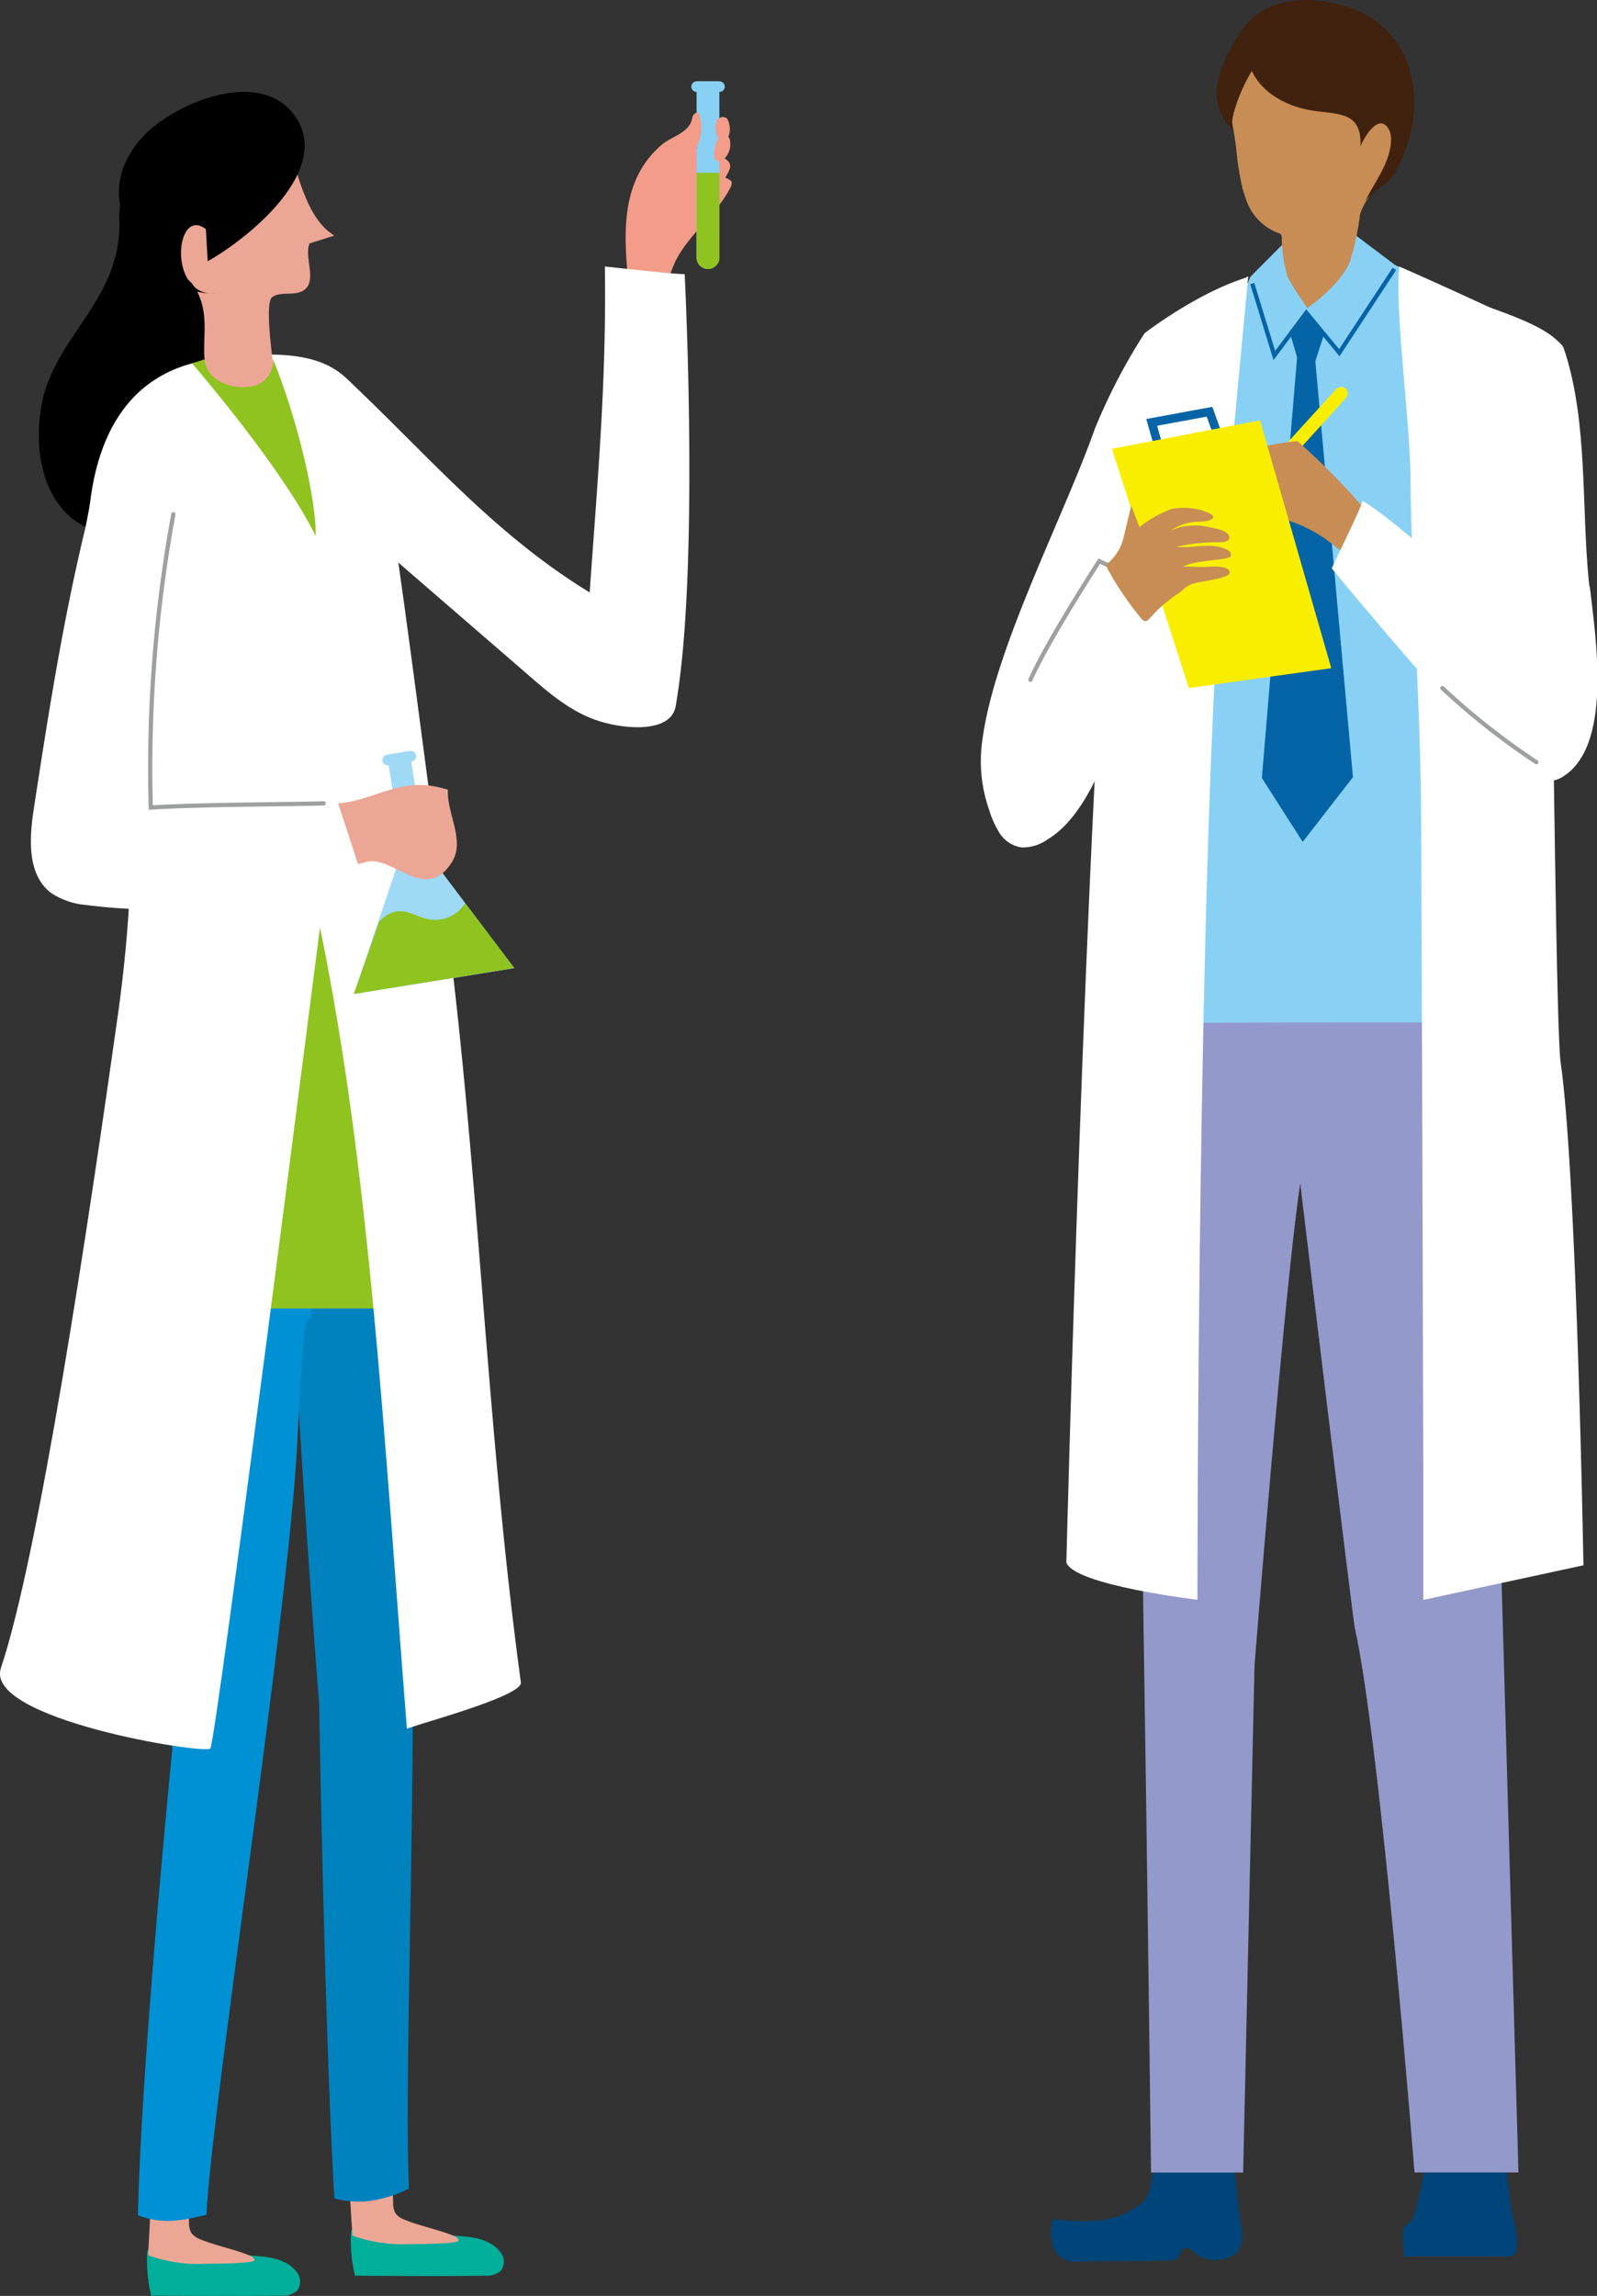
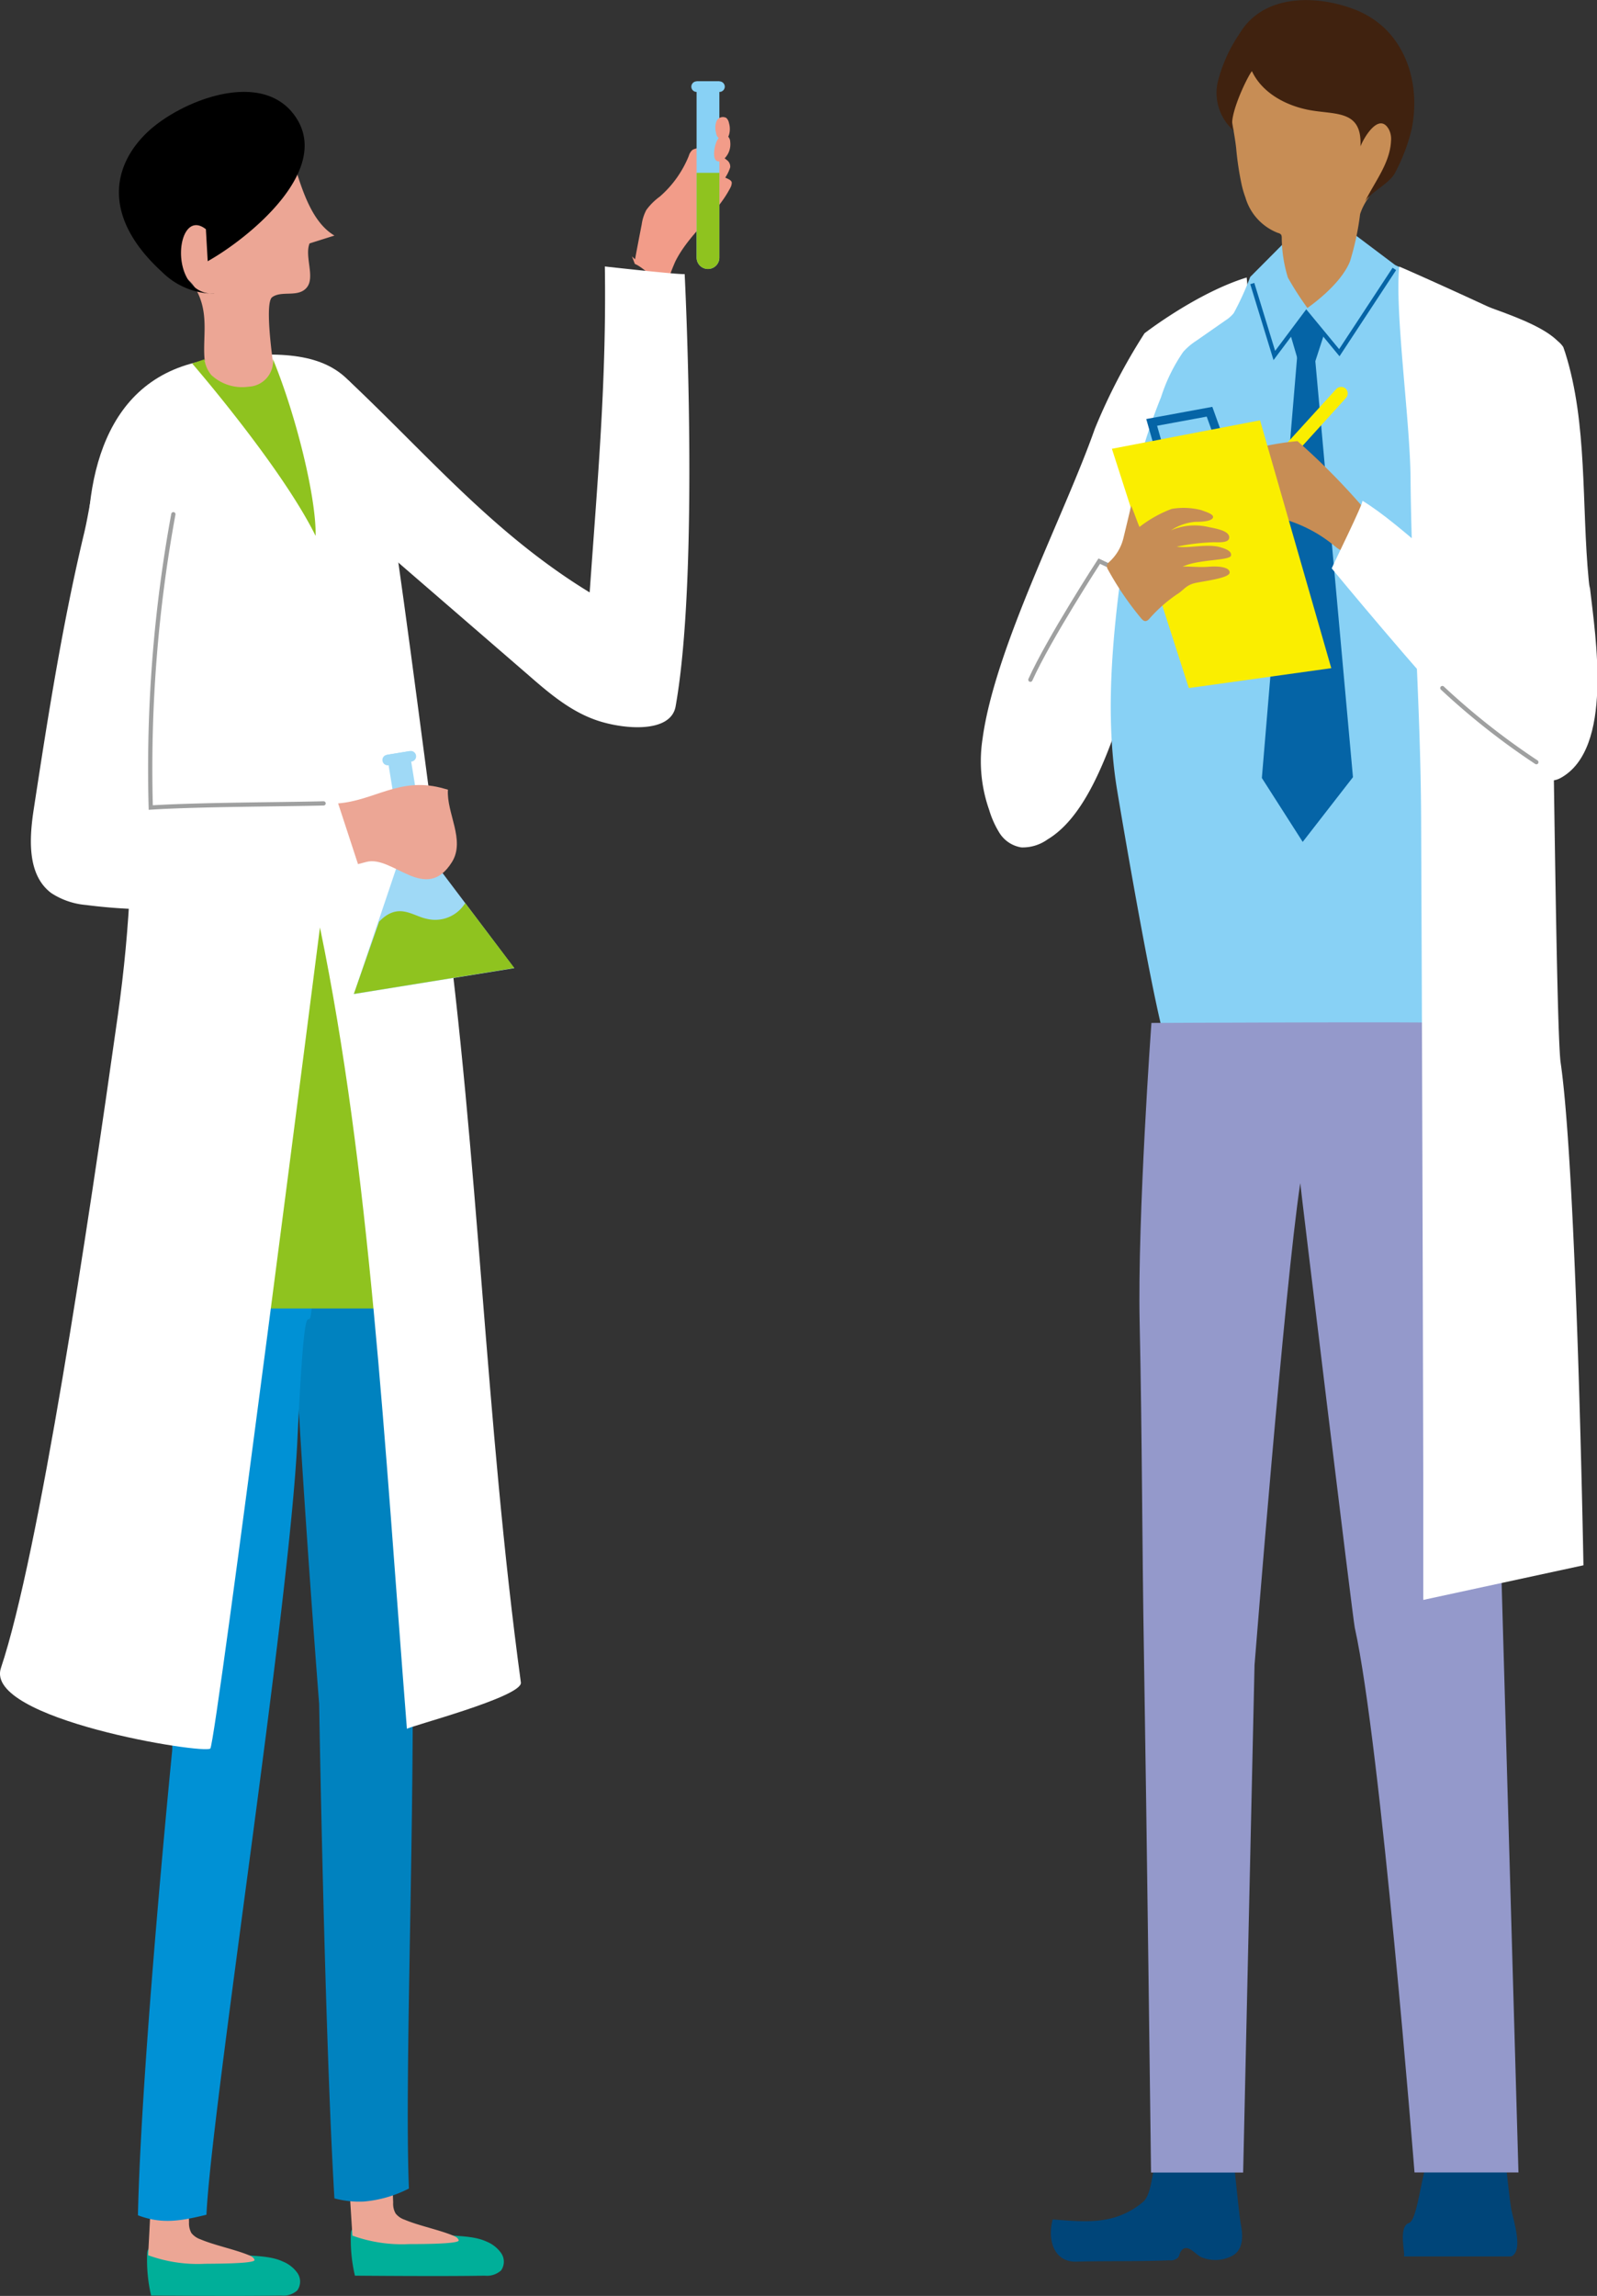
<svg xmlns="http://www.w3.org/2000/svg" viewBox="0 0 176.69 254">
  <rect x="0" y="0" width="176.69" height="254" fill="#333333" stroke="none" />
  <defs>
    <style>.cls-1{fill:#00af99;}.cls-2{fill:#eca695;}.cls-3{fill:#0082bf;}.cls-10,.cls-11,.cls-13,.cls-14,.cls-18,.cls-19,.cls-20,.cls-22,.cls-3,.cls-4,.cls-8{fill-rule:evenodd;}.cls-4{fill:#0091d5;}.cls-5{fill:#f29c89;}.cls-10,.cls-6{fill:#88d1f5;}.cls-20,.cls-7{fill:#8fc31f;}.cls-8{fill:#fff;}.cls-9{fill:#004579;}.cls-11{fill:#9499cb;}.cls-12{fill:#c78d55;}.cls-13{fill:#0564a6;}.cls-14,.cls-17,.cls-19{fill:none;stroke-miterlimit:10;}.cls-14,.cls-19{stroke:#0564a6;}.cls-14,.cls-17{stroke-width:0.47px;}.cls-15{fill:#231815;}.cls-16{fill:#40220f;}.cls-17{stroke:#9fa0a0;stroke-linecap:round;}.cls-18{fill:#faee00;}.cls-19{stroke-width:0.95px;}.cls-21,.cls-22{fill:#9fd9f6;}</style>
  </defs>
  <g id="レイヤー_2" data-name="レイヤー 2">
    <g id="text">
      <path class="cls-1" d="M38.83,247c.08-.63.87-1.14,1.17-1.37.92-.69,4.23.52,5.4.22l.91.6c2,1.29,5.32.51,7.52,1.54a3.65,3.65,0,0,1,1.6,1.25,1.67,1.67,0,0,1,0,1.95,2.35,2.35,0,0,1-1.81.57c-4.36.09-14.35,0-14.35,0A17.09,17.09,0,0,1,38.83,247Z" />
      <path class="cls-2" d="M37.81,219.51a1.5,1.5,0,0,1,.88-.72c1.22-.49,3.06.76,3.59,1.76.68,1.25,1.26.7,1.22,2.13-.19,6.3-.25,14.66,0,21a2.15,2.15,0,0,0,.27,1.2,2.12,2.12,0,0,0,1,.69c1.51.65,3.88,1.13,5.39,1.77.25.11.53.25.59.51.1.45-5.08.41-5.54.42a16.11,16.11,0,0,1-6.22-.94s-1.19-18.87-1.26-19.57a43.75,43.75,0,0,1,0-5.84C37.79,220.92,37.52,220.11,37.81,219.51Z" />
      <path class="cls-3" d="M37,243.21a10.64,10.64,0,0,0,3.24.35,13.37,13.37,0,0,0,5-1.44c-.51-12.82.72-42,.36-62.5-.51-29.49.09-45.61-.25-47.16-4.26.5-15.79,3.33-15.79,3.33s2.7,5.89,3.23,15.52c.87,16.07,2.52,37.21,2.52,37.21S35.92,225.18,37,243.21Z" />
      <path class="cls-1" d="M16.29,249.2c.07-.63.86-1.13,1.17-1.37.91-.69,4.22.52,5.39.22l.92.6c2,1.29,5.32.51,7.51,1.54a3.68,3.68,0,0,1,1.61,1.25,1.68,1.68,0,0,1,0,1.95,2.31,2.31,0,0,1-1.81.57c-4.37.09-14.36,0-14.36,0A17.14,17.14,0,0,1,16.29,249.2Z" />
      <path class="cls-2" d="M17.42,221.68a1.58,1.58,0,0,1,.88-.72c1.21-.48,3.05.76,3.59,1.76.68,1.25,1.26.7,1.21,2.13-.18,6.3-2.4,14.66-2.19,21a2.24,2.24,0,0,0,.27,1.2,2.2,2.2,0,0,0,1,.69c1.51.65,3.87,1.13,5.39,1.77.25.11.52.25.59.51.1.45-5.08.41-5.54.43a16,16,0,0,1-6.23-.95s1-18.87.89-19.57a43.76,43.76,0,0,1,.05-5.84C17.4,223.09,17.13,222.29,17.42,221.68Z" />
      <path class="cls-4" d="M30.7,136s-8.8-2.29-11,.28a142.16,142.16,0,0,0-.36,14.23c.5,12.26-.29,43.16-.29,43.16s-3.41,34.17-3.79,51.41c2.63,1,4.71.64,7.58-.06.56-11.87,9.16-66.92,10.06-85.66,1-21,1.29-9.05,1.68-16C35.31,130.21,30.7,136,30.7,136Z" />
      <path class="cls-5" d="M80.54,17.81A5.9,5.9,0,0,0,78,16.52a1.58,1.58,0,0,0-1.38.06,1.35,1.35,0,0,0-.41.66A11.85,11.85,0,0,1,73,21.75a6.75,6.75,0,0,0-1.49,1.48A4.84,4.84,0,0,0,71,24.81c-.25,1.29-.5,2.58-.74,3.88l-.34-.32.32.83c1.19.47,2.71,2.52,3.85,2-.5.25.62-2.25.61-2.24,1.56-3.15,4.56-5.19,6.1-8.18a1.21,1.21,0,0,0,.16-.55c0-.31-.48-.46-.72-.58a4.59,4.59,0,0,0,.55-1.14A.91.91,0,0,0,80.54,17.81Z" />
      <path class="cls-6" d="M77.07,9V28.5a1.26,1.26,0,1,0,2.52,0V9Z" />
      <path class="cls-7" d="M77.07,19.12V28.5a1.26,1.26,0,1,0,2.52,0V19.12Z" />
      <path class="cls-6" d="M79.6,9H77.07a.59.59,0,0,0-.58.59.58.58,0,0,0,.58.58H79.6a.59.59,0,0,0,.59-.58A.6.6,0,0,0,79.6,9Z" />
-       <path class="cls-5" d="M77.42,12.8a.48.48,0,0,0-.12-.26c-.26-.25-.66.15-.71.5-.28,1.66-2.2,2-3.33,2.94a10.48,10.48,0,0,0-3.07,4.3c-1.52,3.81-.91,8.79-.44,12.87,4-1.55,0-6.34,2.31-8.79.76-.82,2.2-.81,2.78-1.76a3.59,3.59,0,0,0,.33-1.6C75.48,17.89,78.34,16.13,77.42,12.8Z" />
-       <path d="M24.74,48.71c.35-8.71-.56-17.42-1.47-26.1-.56-5.4-8-5.93-9.78-.9a9.13,9.13,0,0,0-.27,3.05c0,8.73-7.41,12.6-8.67,20.3-.73,4.46,0,9.61,3.57,12.41A10.89,10.89,0,0,0,17,59.22a22.61,22.61,0,0,0,8.35-3.95C24.49,53.22,24.64,50.92,24.74,48.71Z" />
+       <path d="M24.74,48.71a9.13,9.13,0,0,0-.27,3.05c0,8.73-7.41,12.6-8.67,20.3-.73,4.46,0,9.61,3.57,12.41A10.89,10.89,0,0,0,17,59.22a22.61,22.61,0,0,0,8.35-3.95C24.49,53.22,24.64,50.92,24.74,48.71Z" />
      <rect class="cls-7" x="25.61" y="102.17" width="20.44" height="42.59" />
      <path class="cls-8" d="M121.13,47.44c-3.36,9.55-11.06,24.22-12.42,34.28a16.2,16.2,0,0,0,.73,7.88,10.41,10.41,0,0,0,1.18,2.61A3.5,3.5,0,0,0,113,93.75a4.72,4.72,0,0,0,2.91-.89c7.43-4.45,9.53-22.12,13.81-29.86,5.59-10.11,9.45-20.39,8.21-32.3-5.55,1.71-11.3,6.17-11.3,6.17A65.06,65.06,0,0,0,121.13,47.44Z" />
      <path class="cls-9" d="M125.82,244.1c-2.87,2-5.77,1.72-9.35,1.44-.61,2.27.13,4.75,2.64,4.67,3.43-.1,6.84,0,10.25-.15a1.14,1.14,0,0,0,1-.33c.12-.17.14-.4.25-.59.69-1.18,1.69.38,2.37.6a4,4,0,0,0,3.22-.11c1.35-.61,1.35-2.19,1.09-3.51s-1-9.77-1.17-9.77c-2.13,0-4.59-.37-6.69,0s-1.51,6-2.94,7.23A8.61,8.61,0,0,1,125.82,244.1Z" />
      <path class="cls-9" d="M155.31,249.63h11.9c1.35-.61.26-3.88,0-5.2s-.88-8.08-1-8.08c-2.13,0-4.59-.37-6.69,0s-2.37,9.16-3.63,9.58S155.55,249.46,155.31,249.63Z" />
      <path class="cls-10" d="M126.1,50.93a61.76,61.76,0,0,1,2.36-7,18.87,18.87,0,0,1,2.45-5,7,7,0,0,1,1.43-1.22l3.24-2.26a3.77,3.77,0,0,0,.92-.81,30.87,30.87,0,0,0,1.82-4L142,26.94l7.8-1.05,4.57,3.44,3.16,1.48s3.67,9.46,4.15,11.94a43.47,43.47,0,0,1,.1,16.16c-2.11,10.85-1.81,20.44-1.22,31.68.16,3.1,1.44,25.83-.75,26.13-5.49.77-30.33-.27-30.34-.27-1,0-5.6-27.33-5.92-29.32-1.58-9.95,0-20.68,1.47-30.53C125.27,54.7,125.63,52.8,126.1,50.93Z" />
      <path class="cls-11" d="M149.89,180.07c2.87,12.92,6.61,60.27,6.61,60.27H168l-1.87-65.47s0-27.76-2.78-46.95c-.83-5.79-1.8-8.91-2.35-14.75-2.54-.15-33.61,0-33.61,0s-1.55,21.41-1.3,33.12c.28,13.09.26,24,.48,37.06.3,18.2.78,57,.78,57h10.19l1.26-56.15s3.32-41.85,5.06-53.31C143.83,130.88,149.68,179.12,149.89,180.07Z" />
-       <path class="cls-8" d="M135.32,60.68c.59-6.93,2.78-30.11,2.78-30.11-4.76,2.49-6.87,4.67-10.12,8.69-3.4,4.18-4.38,10.59-4.9,16.41-3,33.84-5.1,117.21-5.1,117.21,1,2.52,14.5,4.1,14.5,4.1S132.48,93.46,135.32,60.68Z" />
      <path class="cls-8" d="M154.81,29.49c2.22.93,15.63,7,17.31,8.11a2.48,2.48,0,0,1,.84.8,2.48,2.48,0,0,1,.11,1.38c-.87,7.38-1.74,14.56-1.56,22,.34,13.66.64,51,1.14,55.66,1.78,12,2.54,55.73,2.54,55.73L157.47,177l0-12.25q-.08-37.17-.24-74.36c-.06-12.6-1.06-25-1.17-37.56C156,46.43,154.31,34.58,154.81,29.49Z" />
      <path class="cls-12" d="M137.79,21.84a10.81,10.81,0,0,1-.4-1.34,33.09,33.09,0,0,1-.62-4.09c-.3-2.73-1.18-5.34-.53-8.06a9.3,9.3,0,0,1,9-6.9,5.48,5.48,0,0,1,2,.39,6.47,6.47,0,0,1,2.13,1.77A17.92,17.92,0,0,1,154,14.29c.13,3-1.17,5.18-2.62,7.63a6.43,6.43,0,0,0-.9,1.77,30.38,30.38,0,0,1-1.11,5.2c-1.05,2.69-4.72,5.18-4.72,5.18a34.15,34.15,0,0,1-2.16-3.36,15.39,15.39,0,0,1-.68-4.43.68.68,0,0,0-.07-.32.64.64,0,0,0-.35-.19A6,6,0,0,1,137.79,21.84Z" />
      <polygon class="cls-13" points="144.42 37.35 143.66 37.73 139.61 86.07 144.13 93.14 149.69 85.98 145.36 38.11 144.42 37.35" />
      <polygon class="cls-13" points="144.53 34.6 142.8 37.12 144.53 43.03 146.5 36.96 144.53 34.6" />
      <polyline class="cls-14" points="154.27 29.75 148.18 39.02 144.53 34.6 140.99 39.33 138.55 31.37" />
      <path class="cls-8" d="M14.39,98c-.21,4.55-.64,9.25-1.35,14.31C9.72,135.85,4.31,171.94.1,184.54c-1.88,5.66,22.54,9.57,23.17,8.9S35.4,102.6,35.4,102.6c5.54,26.83,7.1,56.73,9.62,88.67,0-.21,12.83-3.55,12.61-5.13-3.94-29-4.65-57.93-8.58-86.9-2-14.48-3.76-29-5.91-43.45-2-13.72-4.39-18.29-19.91-16-11.87,1.76-14.18,13.56-13.38,24C10.93,78,15,85.2,14.39,98Z" />
      <path class="cls-15" d="M19.64,18c.73-1.65,3.33-1,5.18-2.7C22.36,17.51,21.77,24,22.09,27,21.81,24.33,18.44,20.64,19.64,18Z" />
      <path class="cls-16" d="M153.29,3.22A10.14,10.14,0,0,0,149.75,1c-4.23-1.59-10-1.64-12.6,2.71a16.57,16.57,0,0,0-2.46,5.54,5.56,5.56,0,0,0,1.93,5.31c-1.16-.82,1.33-6,1.89-6.69,1.16,2.48,3.9,3.88,6.5,4.33,2.88.5,5.71,0,5.51,4,.36-.95,2.06-3.86,3.15-1.87a2.3,2.3,0,0,1,.23,1.24c-.09,2.5-1.9,4.66-2.93,6.84.45-1,2.59-2,3.3-3.15a20.38,20.38,0,0,0,1.92-5C157,10.19,156.08,6,153.29,3.22Z" />
      <path class="cls-17" d="M114,75.2c2.09-4.62,7.62-13.12,7.62-13.12l1.24.58" />
      <path class="cls-18" d="M148.89,43a.75.75,0,0,0-1.06.05L138.22,53.6l1.1,1L148.94,44A.75.75,0,0,0,148.89,43Z" />
      <path class="cls-12" d="M150.7,56a74.76,74.76,0,0,0-7.15-7.2,31.24,31.24,0,0,0-7.15,1.54l.35,1a8.75,8.75,0,0,0,1.58,3.92,4.47,4.47,0,0,0,.94,1.22,5.28,5.28,0,0,0,2.1.78,15.44,15.44,0,0,1,6.21,3.08c.46.38,1,.81,1.58.68l1.71-3.68a1.36,1.36,0,0,0,.17-.73A1.26,1.26,0,0,0,150.7,56Z" />
      <polyline class="cls-19" points="134.96 48.72 133.82 45.55 127.42 46.73 128.32 49.89" />
      <polygon class="cls-18" points="123.02 49.65 139.41 46.5 147.29 73.92 131.53 76.12 123.02 49.65" />
      <path class="cls-12" d="M133.71,62.7c-1.09.09-2.5-.08-2.88,0,1.7-.84,5.2-.66,5.36-1.22s-.82-.85-1.41-1c-1.49-.29-3.24.19-4.59,0a23.13,23.13,0,0,1,4.06-.49c.65,0,1.79.1,1.75-.57s-1.3-.92-2.24-1.1a6.66,6.66,0,0,0-4.2.35,5.67,5.67,0,0,1,2.7-.94c.37,0,1.68,0,1.92-.42s-.84-.7-1.29-.88a7.86,7.86,0,0,0-3.26-.13,13.62,13.62,0,0,0-3.56,2c-.29-.67-.62-1.67-.92-2.34,0,0-.79,3.31-.86,3.58a5.21,5.21,0,0,1-1.59,2.65.77.77,0,0,0-.23.36.73.73,0,0,0,.13.49,33.76,33.76,0,0,0,3.65,5.36c.14.16.31.34.52.31a.64.64,0,0,0,.35-.21,16,16,0,0,1,3.07-2.73c.81-.49,1-1.06,2.14-1.29s3.74-.55,3.72-1.15S134.8,62.61,133.71,62.7Z" />
      <path class="cls-8" d="M175.77,64.15c-.8-8.25-.11-17.29-2.6-25.14-1-3.25-9.66-5.08-12.64-6.7.27,5.11,3.58,10.35,3.54,15.49,0,2.12-.09,18.29,1.66,19.34-4.55-2.74-10.5-9-15-11.75.21.13-3.26,7.12-3.39,7.49,0,0,10.32,12.5,14.48,16.65,1.92,1.91,7.65,8.29,10.84,6.54,5.89-3.23,3.85-15.69,3.26-20.95C175.83,64.8,175.8,64.47,175.77,64.15Z" />
      <path class="cls-17" d="M159.58,76.12a79.55,79.55,0,0,0,10.4,8.2" />
      <path class="cls-8" d="M25.46,100.06c5.14-.61,10.25-1.62,15-2.64.28-.06-2.12-7.63-2.43-8.29-1.49-3.2-1.27-3.27-4.46-3.37-5.08-.17-11.81,2.55-16.86,3.58.88-9,2-18.24,1.83-27.25,0-1.2-1.63-15.81-3.21-15.29-4.83,1.61-4.92,7.51-6,12.09C6.91,69,5.32,79.16,3.74,89.48c-.51,3.3-.75,7.31,1.93,9.32a8.28,8.28,0,0,0,3.84,1.32A60.88,60.88,0,0,0,25.46,100.06Z" />
      <path class="cls-2" d="M34.25,26.93,37,26.06c-3.71-2.19-4.26-9-5.71-10.94-1.67-2.25-5.56,1.17-7.79,2.2C19.93,19,15.09,22.47,16.14,27a3.23,3.23,0,0,0,.78,1.58c1.56,1.6,3.64,1.33,4.82,3.54,2.35,4.39-1.25,8.52,3.49,12.2a21.39,21.39,0,0,0,6.34,3c-.34-.12-2.71-13.51-1.46-14.44,1.06-.78,2.88.08,3.83-1.07S33.67,28.37,34.25,26.93Z" />
      <path d="M16.26,14.67c3.46-3.33,12.06-6.92,16-2.32,5.14,6.06-4.73,14-9.28,16.55l-.2-3.54c-3.38-2.67-4.31,7.42,1.05,7.13a8.21,8.21,0,0,1-5.87-2.37C11.25,24,12.44,18.34,16.26,14.67Z" />
      <path class="cls-20" d="M30.2,39.73a2.82,2.82,0,0,1-2.69,3.05,5,5,0,0,1-4.12-1.28,3.27,3.27,0,0,1-.76-1.75l-1.37.46s9.88,11.41,13.66,19.08C35,55.11,32.8,46.06,30.2,39.73Z" />
      <path class="cls-8" d="M38.56,42.08c8.88,8.38,16.1,17,26.68,23.46.89-12.65,1.87-23.39,1.68-36.06,0,0,8.2.92,8.83.84,0,0,1.68,32.77-1,47.82-.53,3-5.7,2.56-8.64,1.58s-5.32-3-7.61-5l-18-15.57a12.26,12.26,0,0,1-3.08-3.4,11.32,11.32,0,0,1-.94-3.13l-1.85-9.37" />
      <rect class="cls-21" x="43.7" y="83.23" width="2.53" height="11.5" transform="translate(-13.65 8.34) rotate(-9.21)" />
      <polygon class="cls-22" points="45.3 91.73 39.15 109.98 56.9 107.11 45.3 91.73" />
      <path class="cls-20" d="M51.47,99.91a3.9,3.9,0,0,1-4.25,1.74c-1.6-.32-3.15-1.89-5.27.31l-2.8,8,17.75-2.87Z" />
      <path class="cls-2" d="M48.7,87.13c-4.56-1.12-7.33,1.44-11.29,1.75l2.2,6.72.91-.24c2.93-.8,6.58,4.68,9.49,0,1.5-2.43-.63-5.42-.45-8Z" />
      <path class="cls-17" d="M19.18,56.89a155.79,155.79,0,0,0-2.5,32.45C22,89,31.27,89,35.8,88.88" />
      <path class="cls-5" d="M80.44,15a.69.69,0,0,0-.8.14,1.74,1.74,0,0,0-.44.74c-.2.52-.52,2.42.69,1.88a2.22,2.22,0,0,0,.9-2.06A.89.89,0,0,0,80.44,15Z" />
      <path class="cls-5" d="M80.65,13.6a1,1,0,0,0-.29-.55.77.77,0,0,0-1.08.35,2,2,0,0,0-.06,1.27,1.05,1.05,0,0,0,.16.46.39.39,0,0,0,.43.16l.07.42a1.23,1.23,0,0,0,.8-.88A2.34,2.34,0,0,0,80.65,13.6Z" />
      <path class="cls-21" d="M45.3,83.1l-2.5.41a.57.57,0,0,0-.48.67.58.58,0,0,0,.67.48l2.49-.4a.59.59,0,1,0-.18-1.16Z" />
    </g>
  </g>
</svg>